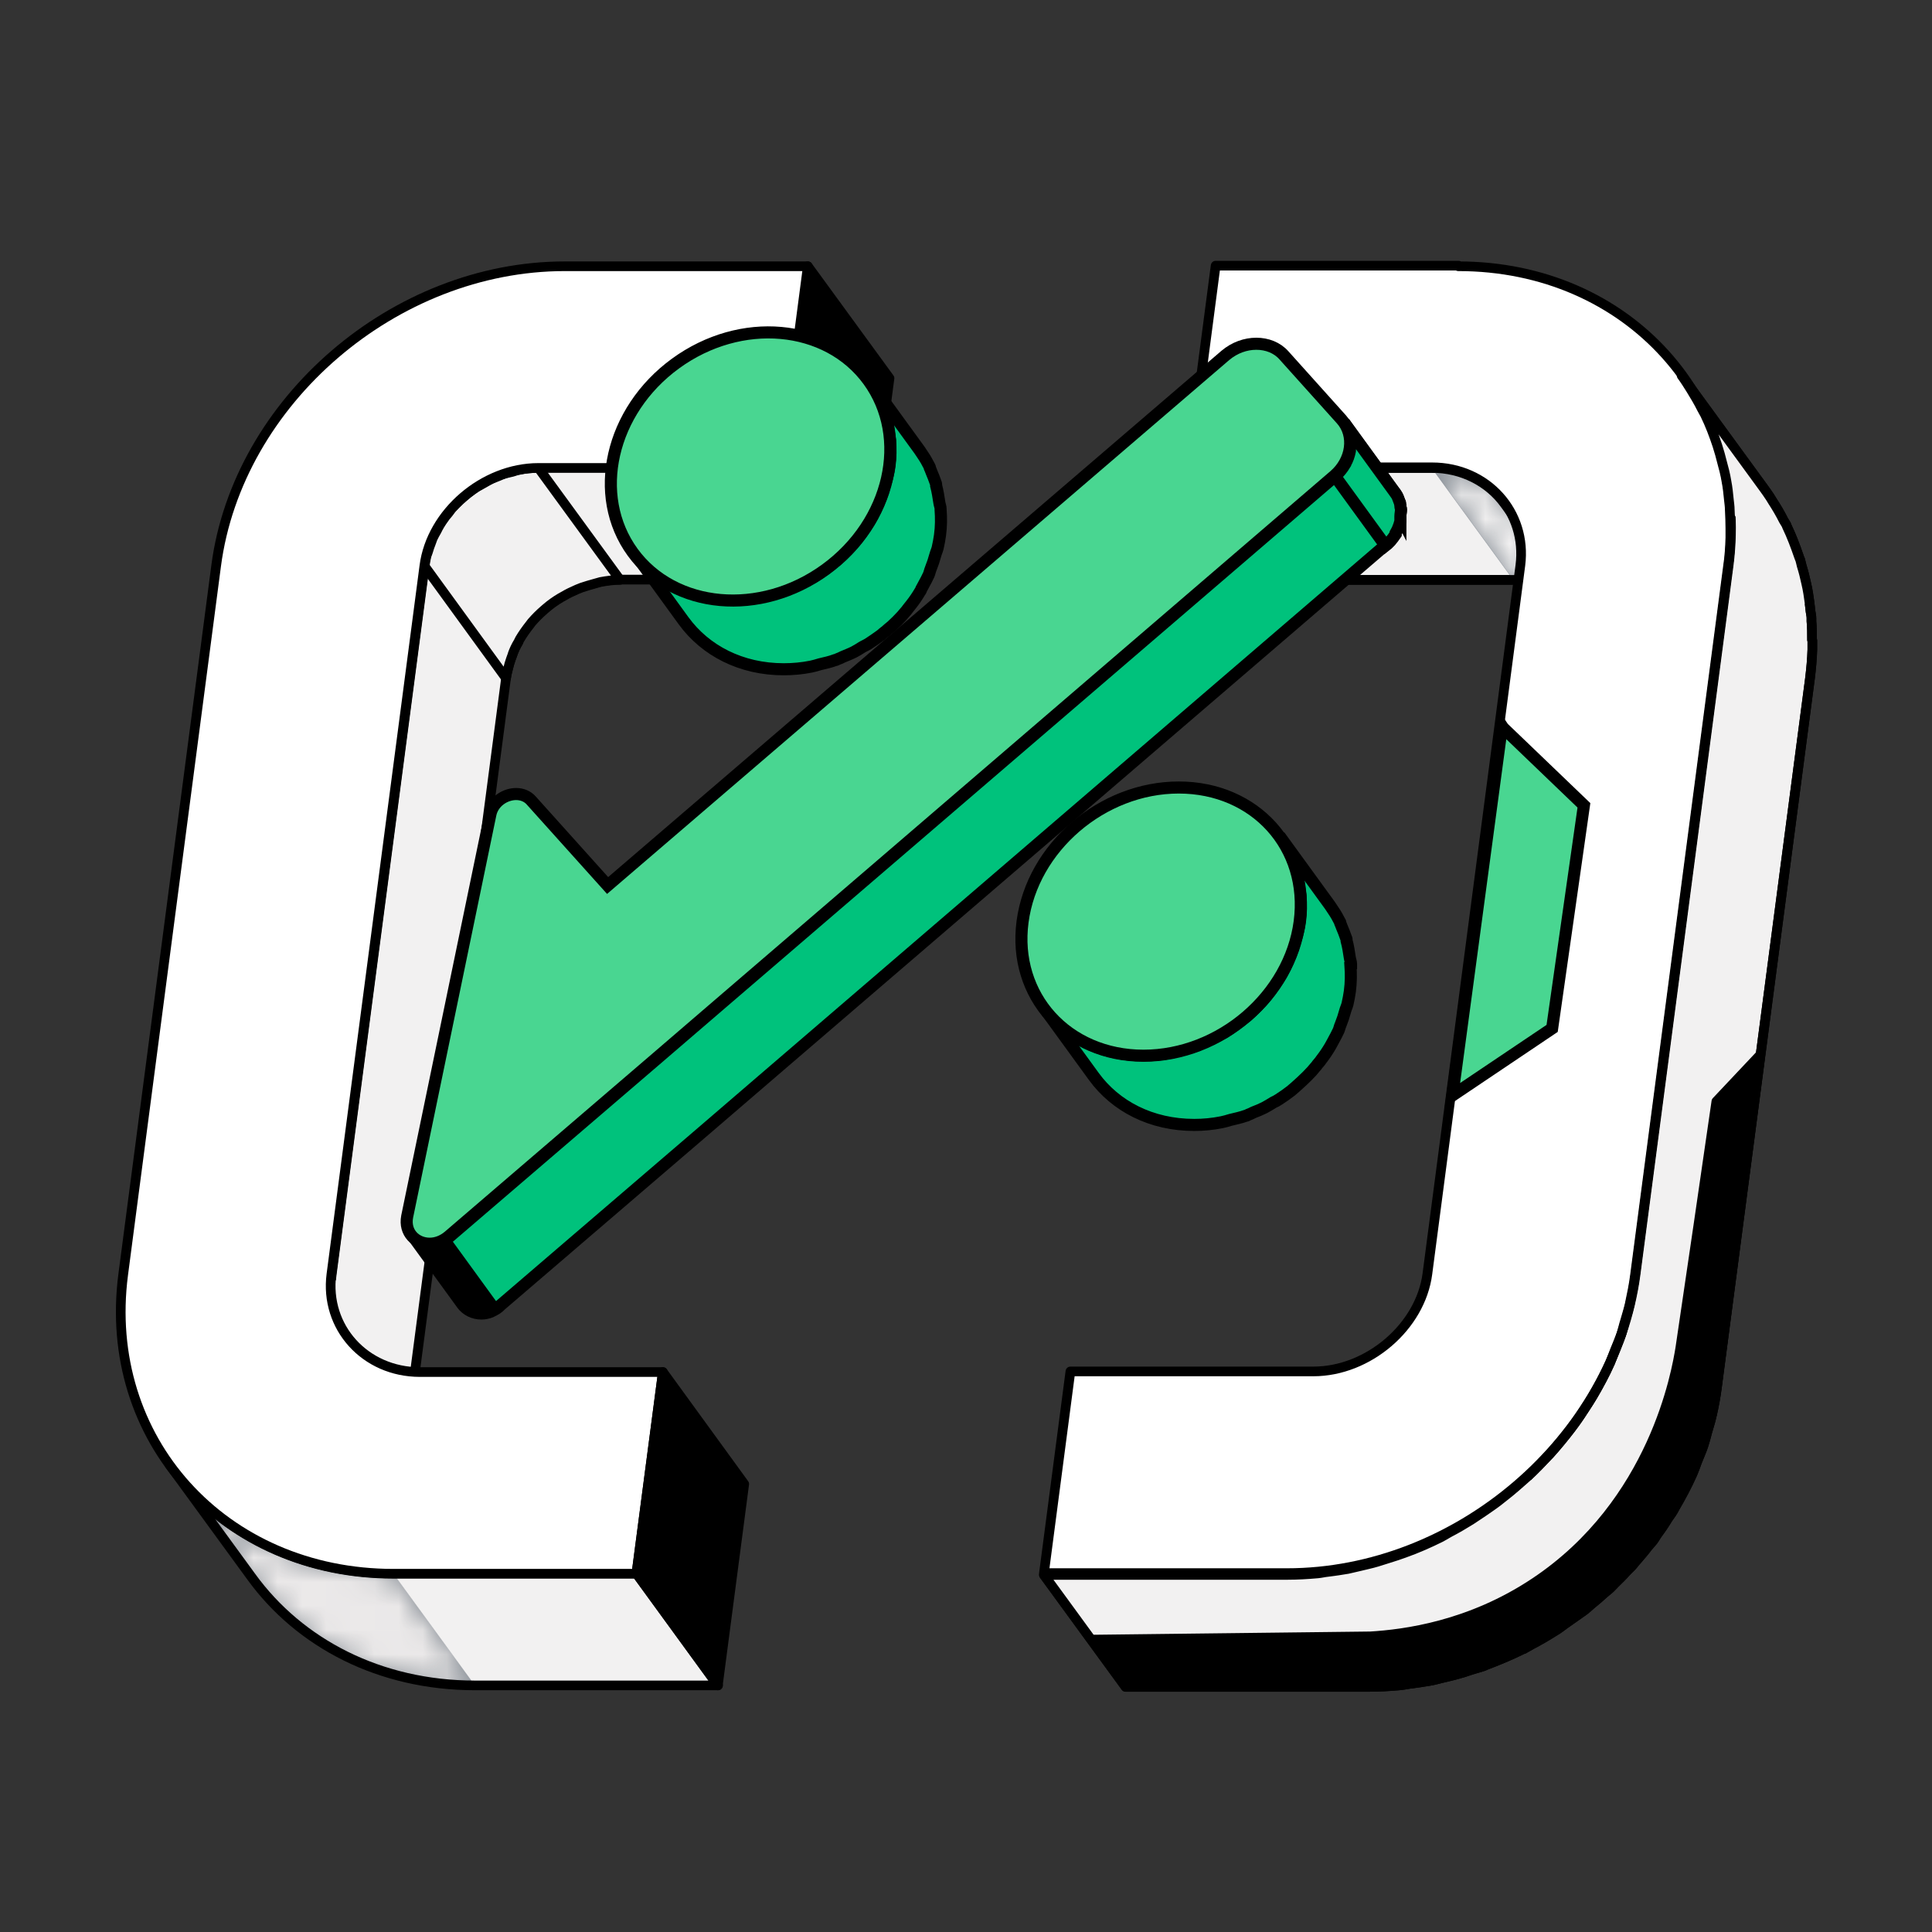
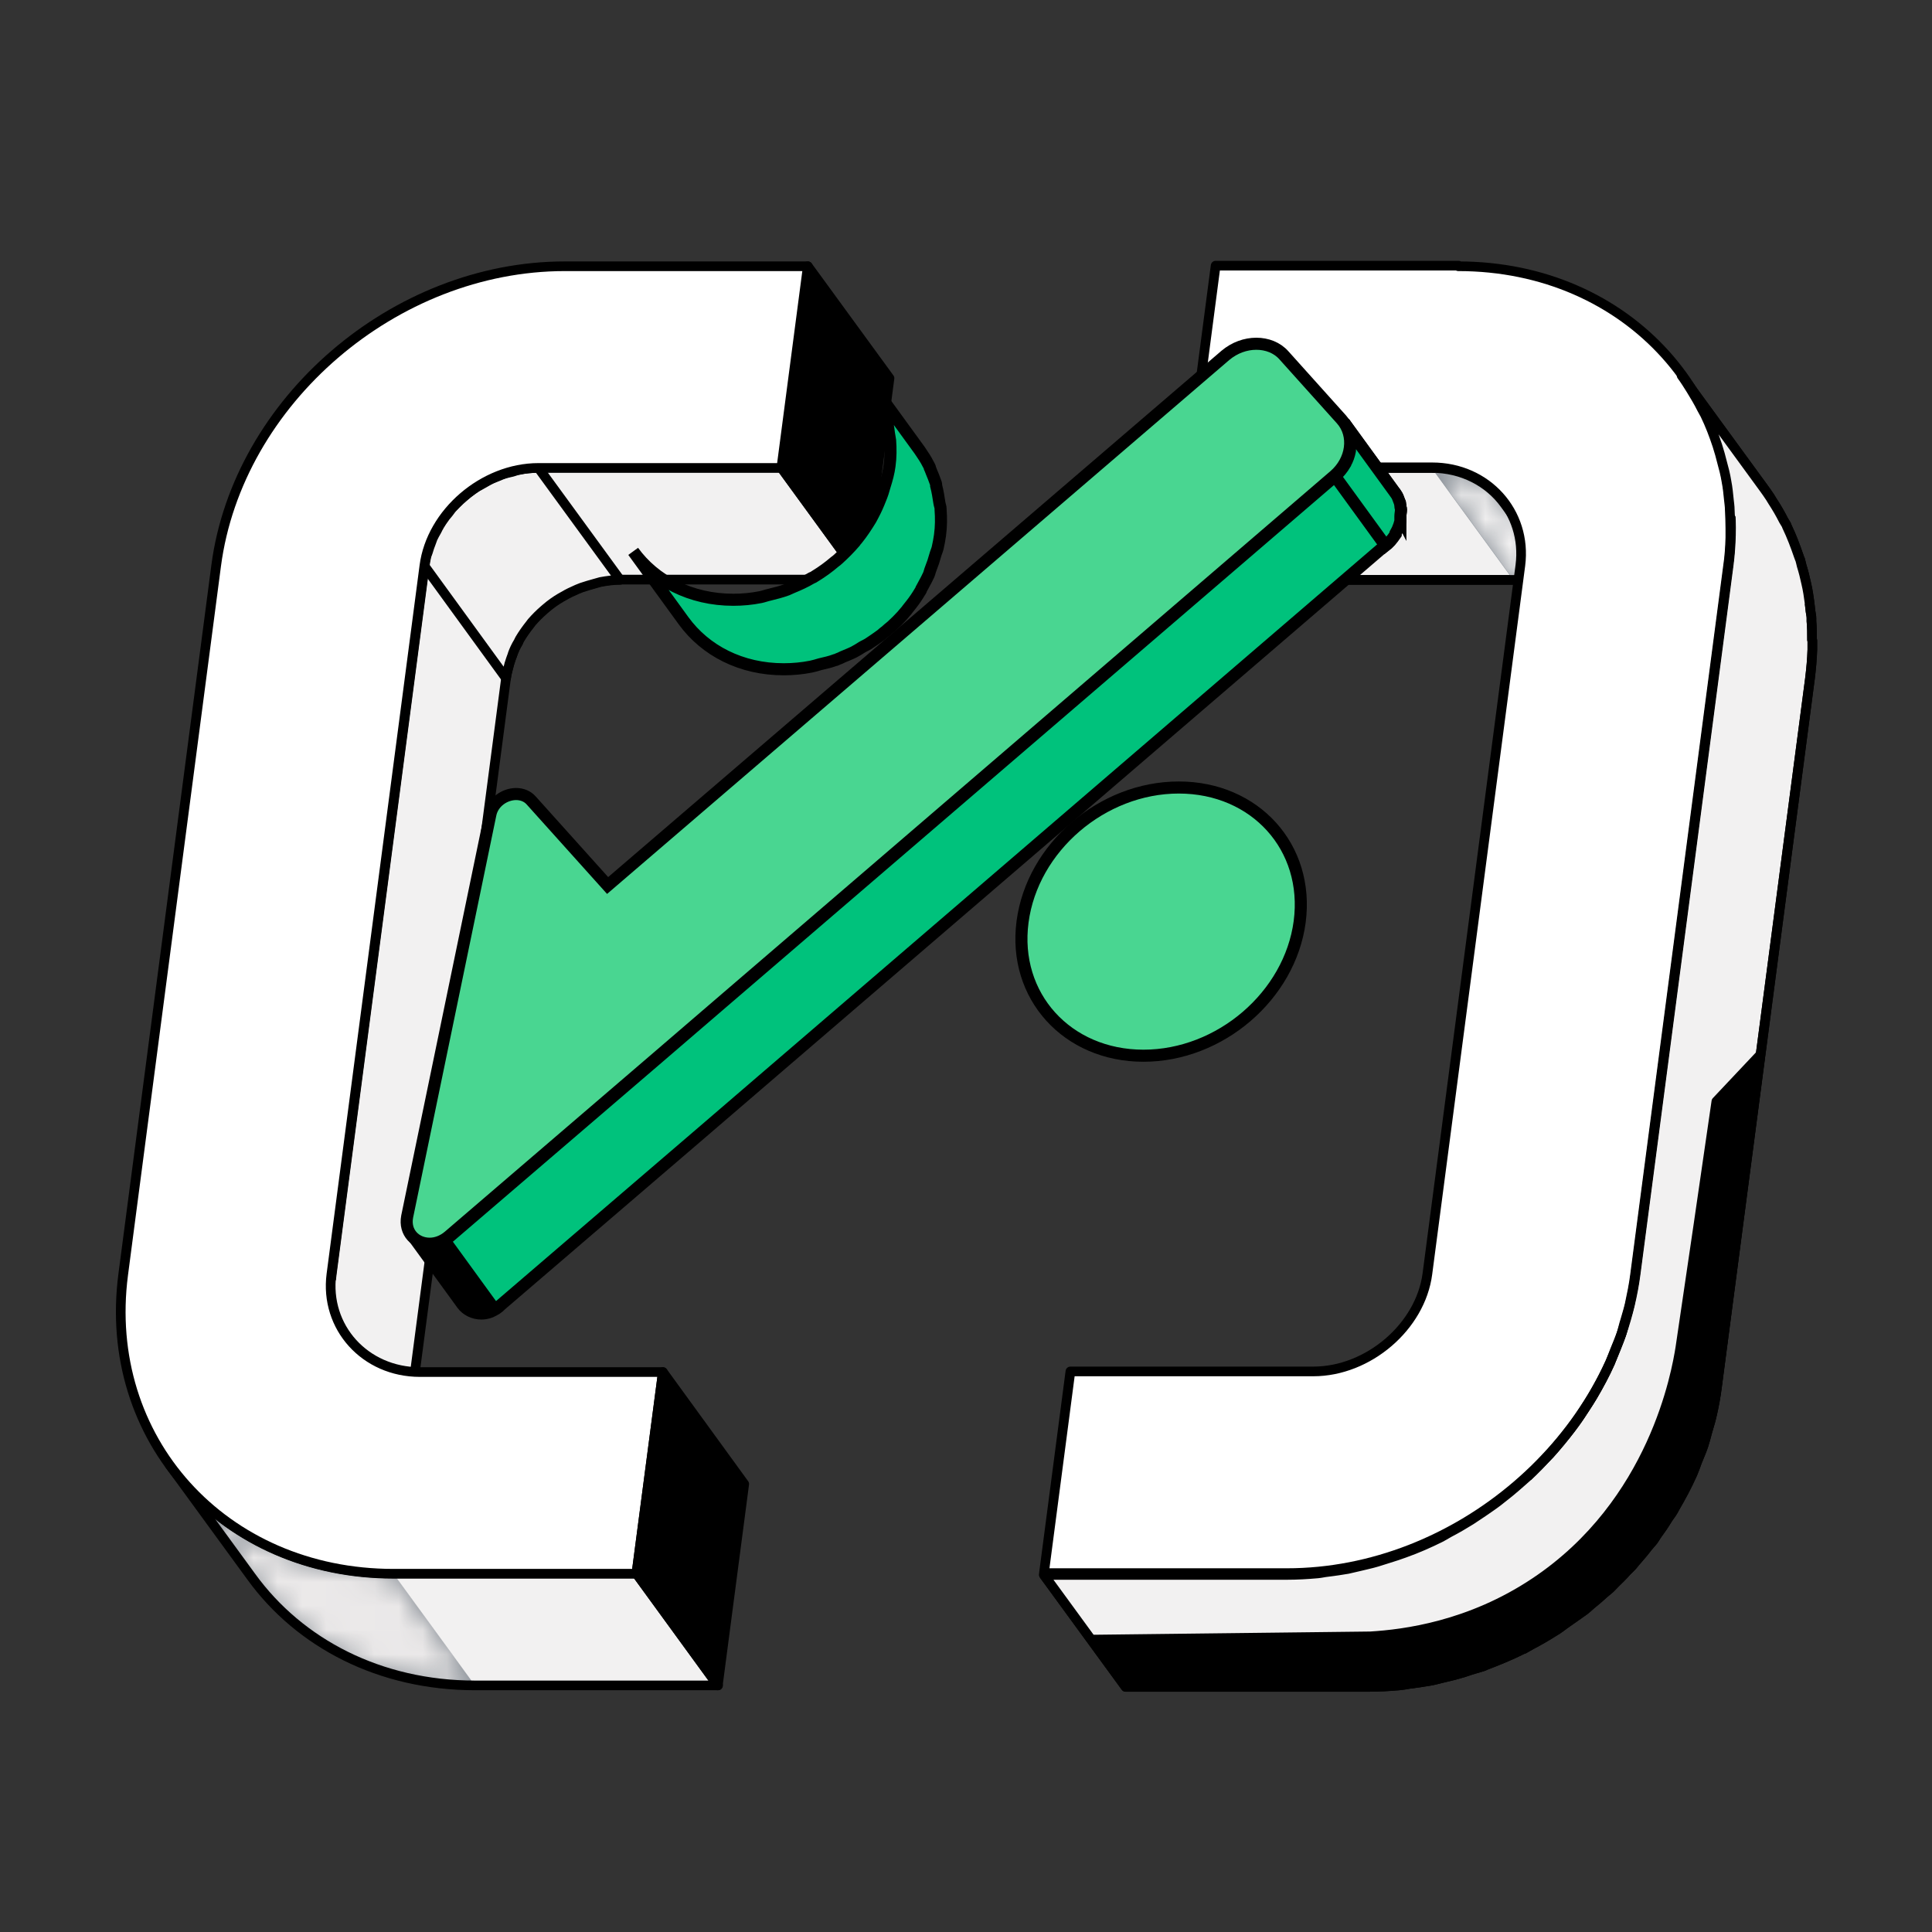
<svg xmlns="http://www.w3.org/2000/svg" width="80" height="80" viewBox="0 0 80 80" fill="none">
  <rect x="0" y="0" width="80" height="80" fill="#333333" stroke="none" />
  <g id="Frame">
    <g id="ä½å»çåè´·å©æ¯">
      <path id="Vector" d="M65.686 25.5L62.304 20.864C61.652 19.966 60.557 19.376 59.278 19.376H49.218L52.6 24.012H62.66C63.62 24.012 64.468 24.344 65.108 24.886C65.317 25.07 65.514 25.279 65.674 25.5H65.686Z" fill="#F2F1F1" stroke="black" stroke-width="0.4" stroke-linecap="round" stroke-linejoin="round" />
      <g id="Group">
        <path id="Vector_2" d="M62.316 20.864L65.686 25.5C65.034 24.603 63.939 24.012 62.66 24.012L59.278 19.376C60.557 19.376 61.639 19.966 62.303 20.864H62.316Z" fill="#767E87" />
        <g id="Clip path group">
          <mask id="mask0_680_11091" style="mask-type:luminance" maskUnits="userSpaceOnUse" x="59" y="19" width="7" height="7">
            <g id="clippath">
              <path id="Vector_3" d="M62.316 20.864L65.686 25.5C65.034 24.603 63.939 24.012 62.66 24.012L59.278 19.376C60.557 19.376 61.639 19.966 62.303 20.864H62.316Z" fill="white" />
            </g>
          </mask>
          <g mask="url(#mask0_680_11091)">
            <g id="Group_2">
              <path id="Vector_4" d="M62.314 20.864L65.696 25.5C65.044 24.603 63.949 24.012 62.67 24.012L59.288 19.376C60.567 19.376 61.649 19.966 62.314 20.864Z" fill="#F2F1F1" />
            </g>
          </g>
        </g>
      </g>
      <path id="Vector_5" d="M65.686 25.5L62.304 20.864C61.652 19.966 60.557 19.376 59.278 19.376H49.218L52.6 24.012H62.66C63.62 24.012 64.468 24.344 65.108 24.886C65.317 25.07 65.514 25.279 65.674 25.5H65.686Z" stroke="black" stroke-width="0.4" stroke-linecap="round" stroke-linejoin="round" />
      <path id="Vector_6" d="M75.033 26.497C75.033 26.239 75.033 25.981 75.008 25.722C75.008 25.685 75.008 25.636 75.008 25.599C75.008 25.501 74.983 25.415 74.971 25.317C74.947 25.058 74.91 24.812 74.873 24.566C74.848 24.419 74.823 24.283 74.787 24.136C74.737 23.902 74.676 23.656 74.602 23.422C74.578 23.336 74.565 23.25 74.541 23.177C74.528 23.14 74.504 23.103 74.492 23.053C74.344 22.623 74.184 22.193 73.987 21.787C73.987 21.762 73.975 21.75 73.963 21.725C73.926 21.664 73.889 21.602 73.852 21.541C73.717 21.27 73.557 21 73.397 20.754C73.36 20.704 73.335 20.643 73.299 20.594C73.212 20.459 73.114 20.323 73.016 20.188L69.633 15.551C69.769 15.736 69.892 15.932 70.015 16.129C70.175 16.388 70.335 16.658 70.47 16.929C70.519 17.015 70.556 17.089 70.605 17.175C70.802 17.581 70.962 17.999 71.109 18.442C71.146 18.564 71.183 18.688 71.22 18.81C71.281 19.044 71.343 19.278 71.404 19.512C71.441 19.659 71.466 19.794 71.491 19.942C71.54 20.188 71.564 20.446 71.589 20.692C71.601 20.827 71.626 20.963 71.626 21.11C71.638 21.369 71.65 21.627 71.65 21.885C71.65 22.008 71.65 22.143 71.65 22.266C71.638 22.66 71.614 23.053 71.552 23.459L67.703 52.792C67.653 53.198 67.567 53.604 67.481 54.01C67.432 54.231 67.358 54.452 67.297 54.674C67.235 54.858 67.198 55.055 67.137 55.239C67.063 55.461 66.965 55.67 66.879 55.891C66.805 56.076 66.743 56.248 66.669 56.432C66.46 56.9 66.214 57.355 65.956 57.797C65.87 57.945 65.772 58.093 65.686 58.228C65.526 58.474 65.378 58.708 65.206 58.941C65.095 59.101 64.972 59.249 64.849 59.409C64.702 59.593 64.542 59.79 64.382 59.974C64.247 60.134 64.111 60.282 63.964 60.429C63.804 60.602 63.644 60.761 63.484 60.921C63.337 61.069 63.189 61.204 63.029 61.34C62.857 61.499 62.672 61.647 62.5 61.795C62.34 61.918 62.18 62.053 62.02 62.176C61.812 62.336 61.602 62.471 61.393 62.619C61.233 62.729 61.074 62.828 60.914 62.938C60.618 63.123 60.323 63.295 60.016 63.455C59.905 63.516 59.782 63.59 59.672 63.652C59.179 63.898 58.675 64.119 58.159 64.303C57.95 64.377 57.741 64.451 57.532 64.513C57.359 64.562 57.199 64.623 57.027 64.672C56.781 64.746 56.535 64.796 56.289 64.857C56.129 64.894 55.969 64.931 55.81 64.968C55.539 65.017 55.256 65.054 54.973 65.091C54.838 65.103 54.703 65.14 54.555 65.152C54.137 65.189 53.719 65.214 53.288 65.214H43.228L46.61 69.85H56.671C57.089 69.85 57.519 69.826 57.937 69.789C58.073 69.776 58.22 69.752 58.355 69.727C58.638 69.69 58.909 69.653 59.192 69.604C59.352 69.58 59.512 69.531 59.672 69.494C59.917 69.432 60.163 69.383 60.409 69.309C60.582 69.26 60.742 69.211 60.914 69.149C61.074 69.1 61.246 69.051 61.406 69.002C61.455 68.989 61.504 68.953 61.553 68.94C62.07 68.743 62.574 68.534 63.066 68.288C63.09 68.288 63.115 68.276 63.127 68.264C63.226 68.215 63.312 68.153 63.41 68.104C63.718 67.944 64.013 67.772 64.308 67.587C64.357 67.55 64.419 67.526 64.468 67.489C64.579 67.415 64.677 67.341 64.775 67.267C64.984 67.12 65.194 66.972 65.403 66.825C65.477 66.776 65.538 66.726 65.612 66.677C65.71 66.603 65.796 66.517 65.882 66.444C66.067 66.296 66.239 66.148 66.411 65.989C66.485 65.927 66.559 65.865 66.633 65.804C66.719 65.73 66.792 65.644 66.866 65.57C67.026 65.41 67.198 65.251 67.346 65.078C67.42 65.005 67.493 64.931 67.567 64.857C67.641 64.783 67.69 64.697 67.764 64.623C67.924 64.439 68.084 64.254 68.231 64.058C68.305 63.971 68.379 63.885 68.453 63.799C68.502 63.738 68.539 63.664 68.588 63.59C68.76 63.356 68.92 63.123 69.068 62.877C69.129 62.779 69.215 62.68 69.277 62.569C69.301 62.532 69.326 62.483 69.351 62.434C69.609 61.991 69.855 61.536 70.064 61.069C70.064 61.069 70.064 61.057 70.076 61.044C70.15 60.872 70.212 60.7 70.273 60.528C70.359 60.306 70.457 60.097 70.531 59.876C70.593 59.691 70.642 59.495 70.691 59.31C70.753 59.089 70.826 58.867 70.876 58.646C70.876 58.634 70.876 58.609 70.888 58.597C70.974 58.216 71.048 57.822 71.097 57.428L74.947 28.096C74.996 27.69 75.033 27.297 75.045 26.903C75.045 26.78 75.045 26.645 75.045 26.522L75.033 26.497Z" fill="#F2F1F1" stroke="black" stroke-width="0.4" stroke-linecap="round" stroke-linejoin="round" />
      <path id="Vector_7" d="M63.263 61.117C62.931 61.424 62.587 61.707 62.242 61.99C61.873 62.273 61.492 62.544 61.099 62.802C60.668 63.085 60.213 63.343 59.746 63.577C59.192 63.86 58.614 64.106 58.024 64.327C56.523 64.868 54.925 65.163 53.301 65.163H43.241L46.623 69.8H56.683C58.307 69.8 59.906 69.505 61.406 68.963C61.996 68.754 62.574 68.508 63.128 68.213C63.595 67.98 64.038 67.721 64.481 67.439C64.874 67.18 65.255 66.91 65.624 66.627C65.981 66.356 66.326 66.061 66.645 65.754L63.263 61.117Z" fill="#F2F1F1" />
      <path id="Vector_8" d="M60.385 11.025C67.432 11.025 72.462 16.608 71.577 23.422L67.727 52.754C66.829 59.568 60.336 65.139 53.288 65.139H43.228L44.323 56.788H54.383C56.658 56.788 58.823 54.931 59.106 52.742L62.955 23.409C63.238 21.208 61.566 19.351 59.303 19.351H49.242L50.337 11H60.397L60.385 11.025Z" fill="white" stroke="black" stroke-width="0.4" stroke-linecap="round" stroke-linejoin="round" />
      <g id="Group_3">
        <path id="Vector_9" d="M21.447 26.582C21.447 26.582 21.484 26.496 21.508 26.459C21.631 26.25 21.779 26.041 21.927 25.857C21.951 25.82 21.976 25.795 22 25.758C22.16 25.574 22.332 25.402 22.517 25.242C22.541 25.217 22.578 25.193 22.603 25.168C22.788 25.008 22.997 24.861 23.206 24.738C23.242 24.713 23.279 24.701 23.316 24.676C23.501 24.565 23.685 24.479 23.882 24.393C23.944 24.369 24.005 24.344 24.067 24.319C24.239 24.258 24.423 24.209 24.595 24.16C24.681 24.135 24.768 24.11 24.854 24.086C25.124 24.037 25.395 24 25.665 24H35.726L32.356 19.363H22.296C22.025 19.363 21.754 19.388 21.484 19.449C21.398 19.461 21.312 19.498 21.226 19.523C21.078 19.56 20.93 19.584 20.783 19.646C20.758 19.646 20.721 19.671 20.697 19.683C20.635 19.707 20.574 19.732 20.512 19.757C20.414 19.794 20.303 19.843 20.217 19.892C20.131 19.941 20.045 19.99 19.959 20.04C19.922 20.064 19.885 20.076 19.848 20.101C19.823 20.113 19.799 20.126 19.774 20.138C19.639 20.224 19.516 20.31 19.393 20.408C19.344 20.445 19.295 20.494 19.245 20.531C19.221 20.556 19.184 20.581 19.159 20.605C19.122 20.642 19.085 20.667 19.049 20.704C18.938 20.802 18.84 20.913 18.729 21.023C18.692 21.06 18.667 21.097 18.643 21.134C18.618 21.171 18.594 21.196 18.569 21.232C18.532 21.282 18.483 21.331 18.446 21.38C18.348 21.515 18.262 21.638 18.175 21.786C18.175 21.798 18.163 21.823 18.151 21.835C18.126 21.872 18.114 21.921 18.089 21.958C18.028 22.069 17.966 22.167 17.917 22.278C17.892 22.339 17.88 22.389 17.856 22.45C17.806 22.573 17.757 22.708 17.72 22.844C17.696 22.917 17.659 22.991 17.647 23.065C17.622 23.188 17.597 23.311 17.585 23.434L13.736 52.766C13.699 53.025 13.699 53.271 13.711 53.504C13.711 53.504 13.711 53.529 13.711 53.541C13.711 53.603 13.736 53.652 13.748 53.701C13.773 53.886 13.797 54.07 13.859 54.242C13.859 54.267 13.859 54.304 13.871 54.328C13.908 54.451 13.957 54.562 14.006 54.673C14.018 54.71 14.031 54.746 14.043 54.771C14.043 54.771 14.043 54.783 14.043 54.796C14.104 54.931 14.178 55.054 14.264 55.177C14.289 55.226 14.326 55.263 14.363 55.312L17.745 59.949C17.622 59.777 17.511 59.592 17.425 59.408C17.413 59.371 17.401 59.346 17.388 59.309C17.327 59.174 17.278 59.026 17.228 58.879C17.179 58.707 17.142 58.522 17.118 58.338C17.118 58.276 17.093 58.203 17.081 58.141C17.069 57.895 17.069 57.649 17.105 57.403L20.955 28.071C20.98 27.874 21.041 27.677 21.09 27.48C21.127 27.345 21.176 27.222 21.226 27.087C21.287 26.915 21.361 26.755 21.459 26.595L21.447 26.582Z" fill="#F2F1F1" stroke="black" stroke-width="0.4" stroke-linecap="round" stroke-linejoin="round" />
        <path id="Vector_10" d="M26.352 65.153H16.292C12.344 65.153 9.023 63.394 7.031 60.664L10.413 65.3C12.405 68.043 15.726 69.789 19.674 69.789H29.734L26.352 65.153Z" fill="#F2F1F1" />
        <path id="Vector_11" d="M21.225 27.087C21.287 26.915 21.36 26.755 21.459 26.595C21.483 26.558 21.496 26.509 21.52 26.472C21.643 26.263 21.791 26.054 21.939 25.869C21.963 25.833 21.988 25.808 22.012 25.771C22.172 25.587 22.344 25.414 22.529 25.255C22.553 25.23 22.59 25.205 22.615 25.181C22.799 25.021 23.009 24.873 23.218 24.75C23.254 24.726 23.291 24.713 23.328 24.689C23.513 24.578 23.697 24.492 23.894 24.406C23.956 24.381 24.017 24.357 24.078 24.332C24.251 24.271 24.435 24.221 24.607 24.172C24.693 24.148 24.779 24.123 24.866 24.099C25.136 24.049 25.407 24.012 25.677 24.012L22.295 19.376C22.025 19.376 21.754 19.4 21.483 19.462C21.397 19.474 21.311 19.511 21.225 19.536C21.078 19.573 20.93 19.597 20.782 19.659C20.758 19.659 20.721 19.683 20.696 19.695C20.635 19.72 20.573 19.745 20.512 19.769C20.413 19.806 20.303 19.855 20.217 19.905C20.131 19.954 20.044 20.003 19.958 20.052C19.922 20.077 19.885 20.089 19.848 20.114C19.823 20.126 19.799 20.138 19.774 20.151C19.639 20.237 19.516 20.323 19.393 20.421C19.343 20.458 19.294 20.507 19.245 20.544C19.221 20.569 19.184 20.593 19.159 20.618C19.122 20.655 19.085 20.679 19.048 20.716C18.938 20.815 18.839 20.925 18.729 21.036C18.692 21.073 18.667 21.11 18.642 21.147C18.618 21.184 18.593 21.208 18.569 21.245C18.532 21.294 18.483 21.343 18.446 21.393C18.347 21.528 18.261 21.651 18.175 21.799C18.175 21.811 18.163 21.835 18.151 21.848C18.126 21.885 18.114 21.934 18.089 21.971C18.027 22.081 17.966 22.18 17.917 22.291C17.892 22.352 17.88 22.401 17.855 22.463C17.806 22.586 17.757 22.721 17.72 22.856C17.695 22.93 17.659 23.004 17.646 23.078C17.622 23.201 17.597 23.324 17.585 23.447L20.955 28.083C20.979 27.887 21.041 27.69 21.09 27.493C21.127 27.358 21.176 27.235 21.225 27.099V27.087Z" fill="#F2F1F1" stroke="black" stroke-width="0.4" stroke-linecap="round" stroke-linejoin="round" />
        <path id="Vector_12" d="M33.45 11.025L36.832 15.662L35.737 24.013L32.355 19.376L33.45 11.025Z" fill="black" stroke="black" stroke-width="0.4" stroke-linecap="round" stroke-linejoin="round" />
        <path id="Vector_13" d="M17.745 59.949C17.622 59.777 17.511 59.592 17.425 59.408C17.413 59.371 17.4 59.346 17.388 59.309C17.326 59.174 17.277 59.027 17.228 58.879C17.179 58.707 17.142 58.522 17.117 58.338C17.117 58.276 17.093 58.203 17.08 58.141C17.068 57.895 17.068 57.649 17.105 57.403L13.723 52.767C13.686 53.025 13.686 53.271 13.698 53.505C13.698 53.505 13.698 53.529 13.698 53.541C13.698 53.603 13.723 53.652 13.735 53.701C13.76 53.886 13.784 54.07 13.846 54.242C13.846 54.267 13.846 54.304 13.858 54.328C13.895 54.452 13.944 54.562 13.993 54.673C14.006 54.71 14.018 54.747 14.03 54.771C14.03 54.771 14.03 54.784 14.03 54.796C14.092 54.931 14.166 55.054 14.252 55.177C14.276 55.226 14.313 55.263 14.35 55.312L17.732 59.949H17.745Z" fill="#F2F1F1" />
        <g id="Group_4">
          <path id="Vector_14" d="M10.403 65.3L7.021 60.664C9.013 63.406 12.334 65.153 16.282 65.153L19.664 69.789C15.716 69.789 12.396 68.031 10.403 65.3Z" fill="#767E87" />
          <g id="Clip path group_2">
            <mask id="mask1_680_11091" style="mask-type:luminance" maskUnits="userSpaceOnUse" x="7" y="60" width="13" height="10">
              <g id="clippath-1">
                <path id="Vector_15" d="M10.403 65.3L7.021 60.664C9.013 63.406 12.334 65.153 16.282 65.153L19.664 69.789C15.716 69.789 12.396 68.031 10.403 65.3Z" fill="white" />
              </g>
            </mask>
            <g mask="url(#mask1_680_11091)">
              <g id="Group_5">
                <path id="Vector_16" d="M16.292 65.153L19.674 69.789C15.726 69.789 12.406 68.031 10.413 65.3L7.031 60.664C9.023 63.406 12.344 65.153 16.292 65.153Z" fill="#EBE9E9" />
              </g>
            </g>
          </g>
        </g>
        <path id="Vector_17" d="M26.352 65.153H16.292C12.344 65.153 9.023 63.394 7.031 60.664L10.413 65.3C12.405 68.043 15.726 69.789 19.674 69.789H29.734L26.352 65.153Z" stroke="black" stroke-width="0.4" stroke-linecap="round" stroke-linejoin="round" />
        <path id="Vector_18" d="M33.45 11.025L32.355 19.376H22.295C20.02 19.376 17.855 21.233 17.572 23.435L13.723 52.767C13.44 54.956 15.112 56.814 17.388 56.814H27.448L26.353 65.165H16.293C9.246 65.165 4.216 59.581 5.101 52.78L8.951 23.422C9.848 16.609 16.342 11.025 23.389 11.025H33.45Z" fill="white" stroke="black" stroke-width="0.4" stroke-linecap="round" stroke-linejoin="round" />
        <path id="Vector_19" d="M27.448 56.814L30.817 61.45L29.723 69.789L26.353 65.152L27.448 56.814Z" fill="black" stroke="black" stroke-width="0.4" stroke-linecap="round" stroke-linejoin="round" />
      </g>
      <path id="Vector_20" d="M70.482 16.892C70.532 16.978 70.569 17.052 70.618 17.138C70.814 17.544 70.974 17.962 71.122 18.405C71.159 18.528 71.196 18.651 71.233 18.773C71.294 19.007 71.356 19.241 71.417 19.475C71.442 19.622 71.479 19.757 71.503 19.905C71.552 20.151 71.577 20.409 71.602 20.655C71.614 20.791 71.638 20.926 71.638 21.073C71.638 21.073 71.638 21.086 71.638 21.098L74.971 25.304C74.947 25.046 74.91 24.8 74.873 24.554C74.849 24.406 74.824 24.271 74.787 24.123C74.738 23.89 74.676 23.644 74.603 23.422C74.578 23.336 74.566 23.25 74.541 23.177C74.529 23.14 74.504 23.103 74.492 23.053C74.344 22.623 74.184 22.193 73.987 21.787C73.987 21.762 73.975 21.75 73.963 21.725C73.926 21.664 73.889 21.602 73.852 21.541C73.717 21.27 73.557 21 73.397 20.754C73.36 20.704 73.336 20.643 73.299 20.594C73.213 20.459 73.114 20.323 73.016 20.188L69.634 15.551C69.769 15.736 69.892 15.932 70.015 16.129C70.175 16.388 70.335 16.658 70.47 16.929L70.482 16.892Z" fill="#F2F1F1" />
      <path id="Vector_21" d="M75.033 26.497C75.033 26.239 75.033 25.981 75.008 25.722C75.008 25.685 75.008 25.636 75.008 25.599C75.008 25.501 74.983 25.415 74.971 25.317C74.947 25.058 74.91 24.812 74.873 24.566C74.848 24.419 74.823 24.283 74.787 24.136C74.737 23.902 74.676 23.656 74.602 23.422C74.578 23.336 74.565 23.25 74.541 23.177C74.528 23.14 74.504 23.103 74.492 23.053C74.344 22.623 74.184 22.193 73.987 21.787C73.987 21.762 73.975 21.75 73.963 21.725C73.926 21.664 73.889 21.602 73.852 21.541C73.717 21.27 73.557 21 73.397 20.754C73.36 20.704 73.335 20.643 73.299 20.594C73.212 20.459 73.114 20.323 73.016 20.188L69.633 15.551C69.769 15.736 69.892 15.932 70.015 16.129C70.175 16.388 70.335 16.658 70.47 16.929C70.519 17.015 70.556 17.089 70.605 17.175C70.802 17.581 70.962 17.999 71.109 18.442C71.146 18.564 71.183 18.688 71.22 18.81C71.281 19.044 71.343 19.278 71.404 19.512C71.441 19.659 71.466 19.794 71.491 19.942C71.54 20.188 71.564 20.446 71.589 20.692C71.601 20.827 71.626 20.963 71.626 21.11C71.638 21.369 71.65 21.627 71.65 21.885C71.65 22.008 71.65 22.143 71.65 22.266C71.638 22.66 71.614 23.053 71.552 23.459L67.703 52.792C67.653 53.198 67.567 53.604 67.481 54.01C67.432 54.231 67.358 54.452 67.297 54.674C67.235 54.858 67.198 55.055 67.137 55.239C67.063 55.461 66.965 55.67 66.879 55.891C66.805 56.076 66.743 56.248 66.669 56.432C66.46 56.9 66.214 57.355 65.956 57.797C65.87 57.945 65.772 58.093 65.686 58.228C65.526 58.474 65.378 58.708 65.206 58.941C65.095 59.101 64.972 59.249 64.849 59.409C64.702 59.593 64.542 59.79 64.382 59.974C64.247 60.134 64.111 60.282 63.964 60.429C63.804 60.602 63.644 60.761 63.484 60.921C63.337 61.069 63.189 61.204 63.029 61.34C62.857 61.499 62.672 61.647 62.5 61.795C62.34 61.918 62.18 62.053 62.02 62.176C61.812 62.336 61.602 62.471 61.393 62.619C61.233 62.729 61.074 62.828 60.914 62.938C60.618 63.123 60.323 63.295 60.016 63.455C59.905 63.516 59.782 63.59 59.672 63.652C59.179 63.898 58.675 64.119 58.159 64.303C57.95 64.377 57.741 64.451 57.532 64.513C57.359 64.562 57.199 64.623 57.027 64.672C56.781 64.746 56.535 64.796 56.289 64.857C56.129 64.894 55.969 64.931 55.81 64.968C55.539 65.017 55.256 65.054 54.973 65.091C54.838 65.103 54.703 65.14 54.555 65.152C54.137 65.189 53.719 65.214 53.288 65.214H43.228L46.61 69.85H56.671C57.089 69.85 57.519 69.826 57.937 69.789C58.073 69.776 58.22 69.752 58.355 69.727C58.638 69.69 58.909 69.653 59.192 69.604C59.352 69.58 59.512 69.531 59.672 69.494C59.917 69.432 60.163 69.383 60.409 69.309C60.582 69.26 60.742 69.211 60.914 69.149C61.074 69.1 61.246 69.051 61.406 69.002C61.455 68.989 61.504 68.953 61.553 68.94C62.07 68.743 62.574 68.534 63.066 68.288C63.09 68.288 63.115 68.276 63.127 68.264C63.226 68.215 63.312 68.153 63.41 68.104C63.718 67.944 64.013 67.772 64.308 67.587C64.357 67.55 64.419 67.526 64.468 67.489C64.579 67.415 64.677 67.341 64.775 67.267C64.984 67.12 65.194 66.972 65.403 66.825C65.477 66.776 65.538 66.726 65.612 66.677C65.71 66.603 65.796 66.517 65.882 66.444C66.067 66.296 66.239 66.148 66.411 65.989C66.485 65.927 66.559 65.865 66.633 65.804C66.719 65.73 66.792 65.644 66.866 65.57C67.026 65.41 67.198 65.251 67.346 65.078C67.42 65.005 67.493 64.931 67.567 64.857C67.641 64.783 67.69 64.697 67.764 64.623C67.924 64.439 68.084 64.254 68.231 64.058C68.305 63.971 68.379 63.885 68.453 63.799C68.502 63.738 68.539 63.664 68.588 63.59C68.76 63.356 68.92 63.123 69.068 62.877C69.129 62.779 69.215 62.68 69.277 62.569C69.301 62.532 69.326 62.483 69.351 62.434C69.609 61.991 69.855 61.536 70.064 61.069C70.064 61.069 70.064 61.057 70.076 61.044C70.15 60.872 70.212 60.7 70.273 60.528C70.359 60.306 70.457 60.097 70.531 59.876C70.593 59.691 70.642 59.495 70.691 59.31C70.753 59.089 70.826 58.867 70.876 58.646C70.876 58.634 70.876 58.609 70.888 58.597C70.974 58.216 71.048 57.822 71.097 57.428L74.947 28.096C74.996 27.69 75.033 27.297 75.045 26.903C75.045 26.78 75.045 26.645 75.045 26.522L75.033 26.497Z" stroke="black" stroke-width="0.4" stroke-linecap="round" stroke-linejoin="round" />
-       <path id="Vector_22" d="M60.139 45.363L64.271 42.584L65.587 33.347L62.242 30.137L62.193 30.064L60.139 45.363Z" fill="#49D691" stroke="black" stroke-width="0.5" stroke-miterlimit="10" />
      <g id="Group_6">
        <path id="Vector_23" d="M57.986 21.38C57.986 21.282 58.01 21.195 58.01 21.097C58.01 21.048 57.986 21.011 57.986 20.962C57.986 20.937 57.986 20.9 57.973 20.876C57.973 20.839 57.973 20.814 57.949 20.777C57.924 20.716 57.9 20.642 57.875 20.581C57.85 20.531 57.826 20.482 57.789 20.433C57.789 20.421 57.764 20.396 57.752 20.384L55.661 17.506C55.772 17.653 55.846 17.826 55.883 18.01C55.883 18.035 55.883 18.072 55.895 18.096C55.919 18.232 55.919 18.379 55.895 18.514C55.895 18.564 55.895 18.625 55.895 18.674C55.858 18.859 55.797 19.043 55.698 19.203C55.698 19.203 55.698 19.203 55.698 19.215C55.587 19.4 55.452 19.572 55.28 19.72L29.723 41.673L27.091 43.936L18.617 51.204C18.494 51.315 18.359 51.389 18.236 51.438C18.101 51.487 17.965 51.512 17.843 51.512C17.523 51.512 17.228 51.364 17.055 51.131L19.146 54.009C19.318 54.242 19.614 54.39 19.933 54.39C20.056 54.39 20.192 54.365 20.315 54.316C20.315 54.316 20.388 54.279 20.438 54.255C20.474 54.23 20.511 54.218 20.548 54.193C20.585 54.168 20.61 54.144 20.647 54.119C20.659 54.107 20.684 54.095 20.696 54.07L29.17 46.801L31.802 44.538L57.358 22.585C57.358 22.585 57.408 22.548 57.432 22.524C57.469 22.487 57.518 22.438 57.555 22.401C57.592 22.352 57.629 22.315 57.666 22.265C57.703 22.216 57.74 22.155 57.777 22.106C57.777 22.106 57.777 22.093 57.777 22.081C57.777 22.081 57.777 22.069 57.777 22.056C57.801 22.007 57.838 21.958 57.863 21.896C57.912 21.786 57.949 21.675 57.973 21.564C57.973 21.552 57.973 21.528 57.973 21.515C57.973 21.466 57.973 21.405 57.973 21.355L57.986 21.38Z" fill="#00C27C" stroke="black" stroke-width="0.5" stroke-miterlimit="10" />
        <path id="Vector_24" d="M38.948 21.134C38.948 21.134 38.948 21.097 38.948 21.072C38.948 20.986 38.911 20.912 38.899 20.826C38.862 20.58 38.825 20.346 38.764 20.113C38.764 20.076 38.764 20.027 38.739 19.977C38.69 19.83 38.628 19.682 38.567 19.535C38.542 19.486 38.53 19.424 38.505 19.375C38.505 19.363 38.505 19.338 38.493 19.326C38.407 19.154 38.308 18.981 38.198 18.821C38.161 18.76 38.112 18.698 38.075 18.637L35.984 15.759C36.156 15.993 36.291 16.239 36.414 16.497C36.439 16.546 36.451 16.608 36.476 16.657C36.55 16.841 36.623 17.026 36.673 17.223C36.734 17.456 36.783 17.69 36.808 17.936C36.82 18.034 36.845 18.133 36.857 18.231C36.882 18.575 36.882 18.932 36.833 19.289C36.796 19.572 36.722 19.842 36.636 20.113C36.587 20.297 36.525 20.494 36.451 20.666C36.365 20.888 36.267 21.109 36.156 21.318C36.119 21.38 36.095 21.441 36.058 21.503C35.886 21.785 35.701 22.068 35.492 22.327C35.455 22.363 35.418 22.413 35.394 22.45C35.172 22.708 34.939 22.942 34.693 23.163C34.656 23.2 34.619 23.224 34.57 23.261C34.311 23.483 34.041 23.679 33.758 23.852C33.709 23.889 33.66 23.913 33.598 23.938C33.352 24.085 33.081 24.208 32.811 24.319C32.737 24.356 32.663 24.381 32.59 24.417C32.356 24.503 32.11 24.565 31.864 24.626C31.741 24.651 31.618 24.7 31.495 24.725C31.126 24.799 30.745 24.835 30.363 24.835C28.592 24.835 27.104 24.048 26.219 22.831L28.309 25.709C29.207 26.939 30.683 27.713 32.454 27.713C32.836 27.713 33.217 27.677 33.586 27.603C33.709 27.578 33.832 27.541 33.955 27.504C34.164 27.455 34.385 27.406 34.582 27.332C34.619 27.332 34.643 27.308 34.68 27.295C34.754 27.271 34.828 27.234 34.902 27.197C35.049 27.135 35.209 27.074 35.357 27C35.467 26.939 35.578 26.877 35.689 26.803C35.738 26.779 35.787 26.742 35.849 26.717C35.886 26.693 35.922 26.68 35.959 26.656C36.132 26.545 36.304 26.422 36.476 26.299C36.537 26.25 36.599 26.188 36.673 26.139C36.71 26.102 36.746 26.078 36.783 26.041C36.833 26.004 36.882 25.955 36.931 25.918C37.079 25.782 37.214 25.647 37.349 25.5C37.398 25.45 37.435 25.389 37.484 25.34C37.521 25.303 37.558 25.254 37.583 25.217C37.632 25.155 37.681 25.094 37.73 25.032C37.866 24.86 37.989 24.676 38.099 24.491C38.124 24.466 38.136 24.43 38.148 24.393C38.185 24.331 38.21 24.27 38.247 24.208C38.321 24.073 38.395 23.938 38.456 23.802C38.493 23.716 38.505 23.63 38.542 23.544C38.616 23.36 38.677 23.175 38.727 22.991C38.751 22.892 38.8 22.794 38.825 22.695C38.862 22.523 38.899 22.351 38.923 22.167C38.973 21.798 38.973 21.453 38.948 21.109V21.134Z" fill="#00C27C" stroke="black" stroke-width="0.5" stroke-miterlimit="10" />
-         <path id="Vector_25" d="M34.185 23.581C36.882 21.619 37.678 18.118 35.963 15.762C34.248 13.406 30.672 13.087 27.976 15.05C25.279 17.012 24.483 20.513 26.198 22.869C27.913 25.225 31.489 25.544 34.185 23.581Z" fill="#49D691" stroke="black" stroke-width="0.5" stroke-miterlimit="10" />
        <path id="Vector_26" d="M57.987 21.38C57.987 21.282 58.012 21.195 58.012 21.097C58.012 21.048 57.987 21.011 57.987 20.962C57.987 20.937 57.987 20.9 57.975 20.876C57.975 20.839 57.975 20.814 57.95 20.777C57.925 20.716 57.901 20.642 57.876 20.581C57.852 20.531 57.827 20.482 57.79 20.433C57.79 20.421 57.766 20.396 57.753 20.384L55.663 17.506C55.773 17.653 55.847 17.826 55.884 18.01C55.884 18.035 55.884 18.072 55.896 18.096C55.921 18.232 55.921 18.379 55.896 18.514C55.896 18.564 55.896 18.625 55.896 18.674C55.859 18.859 55.798 19.043 55.699 19.203C55.699 19.203 55.699 19.203 55.699 19.215C55.589 19.4 55.453 19.572 55.281 19.72L57.372 22.598C57.372 22.598 57.421 22.561 57.446 22.536C57.483 22.499 57.532 22.45 57.569 22.413C57.606 22.364 57.643 22.327 57.679 22.278C57.716 22.229 57.753 22.167 57.79 22.118C57.79 22.118 57.79 22.106 57.79 22.093C57.79 22.093 57.79 22.081 57.79 22.069C57.815 22.02 57.852 21.97 57.876 21.909C57.925 21.798 57.962 21.687 57.987 21.577C57.987 21.564 57.987 21.54 57.987 21.528C57.987 21.478 57.987 21.417 57.987 21.368V21.38Z" fill="#00C27C" stroke="black" stroke-width="0.5" stroke-miterlimit="10" />
        <path id="Vector_27" d="M18.592 51.192C18.469 51.302 18.334 51.376 18.211 51.425C18.075 51.475 17.94 51.499 17.817 51.499C17.497 51.499 17.202 51.352 17.03 51.118L19.121 53.996C19.293 54.23 19.588 54.377 19.908 54.377C20.031 54.377 20.166 54.352 20.289 54.303C20.289 54.303 20.363 54.266 20.412 54.242C20.449 54.217 20.486 54.205 20.523 54.18C20.56 54.156 20.584 54.131 20.621 54.106C20.634 54.094 20.658 54.082 20.671 54.057L18.58 51.179L18.592 51.192Z" fill="black" />
        <path id="Vector_28" d="M52.021 14.234C52.464 14.234 52.882 14.394 53.165 14.714L55.551 17.371C56.129 18.022 55.993 19.068 55.243 19.707L29.686 41.661L27.054 43.924L18.581 51.192C18.335 51.401 18.052 51.5 17.794 51.5C17.215 51.5 16.736 51.044 16.859 50.38L20.302 33.74C20.401 33.211 20.905 32.879 21.372 32.879C21.606 32.879 21.84 32.965 22 33.15L25.16 36.667L50.742 14.714C51.123 14.394 51.578 14.234 52.021 14.234Z" fill="#49D691" stroke="black" stroke-width="0.5" stroke-miterlimit="10" />
-         <path id="Vector_29" d="M55.944 39.977C55.944 39.977 55.944 39.94 55.944 39.915C55.944 39.829 55.907 39.755 55.895 39.669C55.858 39.423 55.821 39.177 55.76 38.956C55.76 38.919 55.76 38.87 55.735 38.833C55.686 38.685 55.625 38.538 55.563 38.39C55.538 38.341 55.526 38.279 55.502 38.23C55.502 38.218 55.502 38.193 55.489 38.181C55.403 38.009 55.305 37.837 55.194 37.677C55.157 37.615 55.108 37.554 55.071 37.492L52.98 34.614C53.153 34.848 53.288 35.094 53.411 35.352C53.435 35.401 53.448 35.463 53.472 35.512C53.546 35.697 53.62 35.881 53.669 36.078C53.731 36.312 53.78 36.545 53.804 36.791C53.817 36.889 53.841 36.988 53.854 37.099C53.878 37.443 53.878 37.8 53.829 38.156C53.792 38.439 53.718 38.71 53.632 38.98C53.583 39.165 53.522 39.349 53.448 39.534C53.362 39.755 53.263 39.977 53.153 40.186C53.116 40.247 53.091 40.309 53.054 40.37C52.882 40.653 52.697 40.936 52.488 41.194C52.452 41.231 52.427 41.28 52.39 41.317C52.169 41.575 51.935 41.809 51.689 42.03C51.652 42.067 51.615 42.092 51.566 42.129C51.308 42.338 51.037 42.535 50.754 42.719C50.705 42.756 50.644 42.781 50.594 42.805C50.336 42.953 50.078 43.076 49.807 43.187C49.733 43.211 49.66 43.248 49.586 43.285C49.352 43.371 49.106 43.432 48.86 43.494C48.737 43.519 48.614 43.568 48.491 43.592C48.122 43.666 47.741 43.703 47.36 43.703C45.589 43.703 44.101 42.928 43.203 41.698L45.294 44.576C46.191 45.806 47.667 46.581 49.451 46.581C49.832 46.581 50.213 46.544 50.582 46.47C50.705 46.446 50.828 46.409 50.951 46.372C51.16 46.323 51.382 46.273 51.591 46.2C51.627 46.2 51.652 46.175 51.677 46.163C51.751 46.138 51.824 46.101 51.898 46.064C52.058 46.003 52.206 45.941 52.353 45.868C52.464 45.806 52.575 45.745 52.673 45.683C52.722 45.646 52.784 45.622 52.833 45.597C52.87 45.572 52.919 45.548 52.956 45.523C53.128 45.413 53.3 45.29 53.46 45.167C53.522 45.117 53.583 45.056 53.645 45.007C53.681 44.97 53.718 44.945 53.755 44.908C53.804 44.859 53.854 44.822 53.903 44.773C54.05 44.638 54.186 44.502 54.321 44.355C54.37 44.306 54.407 44.244 54.456 44.195C54.493 44.158 54.53 44.109 54.555 44.072C54.604 44.011 54.665 43.949 54.702 43.888C54.837 43.715 54.961 43.531 55.071 43.346C55.084 43.322 55.108 43.285 55.12 43.26C55.157 43.199 55.182 43.137 55.219 43.076C55.293 42.941 55.366 42.805 55.428 42.67C55.465 42.584 55.477 42.498 55.514 42.424C55.588 42.239 55.649 42.055 55.698 41.87C55.723 41.772 55.772 41.674 55.797 41.575C55.834 41.403 55.871 41.231 55.895 41.047C55.944 40.678 55.944 40.333 55.92 39.989L55.944 39.977Z" fill="#00C27C" stroke="black" stroke-width="0.5" stroke-miterlimit="10" />
        <path id="Vector_30" d="M48.811 32.609C51.972 32.609 54.223 35.081 53.817 38.168C53.411 41.23 50.521 43.715 47.348 43.715C44.187 43.715 41.936 41.243 42.342 38.168C42.748 35.093 45.638 32.609 48.811 32.609Z" fill="#49D691" stroke="black" stroke-width="0.5" stroke-miterlimit="10" />
      </g>
      <path id="Vector_31" d="M66.631 65.753C66.717 65.68 66.791 65.593 66.864 65.52C67.024 65.36 67.197 65.2 67.344 65.028C67.418 64.954 67.492 64.88 67.565 64.806C67.639 64.733 67.688 64.646 67.762 64.573C67.922 64.388 68.082 64.204 68.23 64.007C68.303 63.921 68.377 63.835 68.451 63.749C68.5 63.687 68.537 63.613 68.586 63.539C68.758 63.306 68.918 63.072 69.066 62.826C69.127 62.728 69.213 62.629 69.275 62.519C69.3 62.482 69.324 62.433 69.349 62.383C69.607 61.941 69.853 61.486 70.062 61.018C70.062 61.018 70.062 61.006 70.074 60.994C70.148 60.822 70.21 60.649 70.271 60.477C70.357 60.256 70.456 60.047 70.529 59.825C70.591 59.641 70.64 59.444 70.689 59.26C70.751 59.038 70.825 58.817 70.874 58.595C70.874 58.583 70.874 58.559 70.886 58.546C70.972 58.165 71.046 57.771 71.095 57.378L72.891 43.677L71.071 45.608C70.579 49.002 70.087 52.397 69.582 55.791C69.423 56.8 68.488 62.236 63.568 65.52C60.863 67.328 58.157 67.672 56.742 67.758C52.905 67.807 49.056 67.844 45.206 67.893L46.584 69.775H56.644C57.062 69.775 57.493 69.75 57.911 69.713C58.046 69.701 58.194 69.677 58.329 69.652C58.612 69.615 58.883 69.578 59.165 69.529C59.325 69.504 59.485 69.455 59.645 69.418C59.891 69.357 60.137 69.308 60.383 69.234C60.555 69.185 60.715 69.135 60.887 69.074C61.047 69.025 61.219 68.975 61.379 68.926C61.428 68.914 61.478 68.877 61.527 68.865C62.043 68.668 62.547 68.459 63.039 68.213C63.064 68.213 63.089 68.201 63.101 68.188C63.199 68.139 63.285 68.078 63.384 68.028C63.691 67.869 63.986 67.697 64.282 67.512C64.331 67.475 64.392 67.451 64.442 67.414C64.552 67.34 64.651 67.266 64.749 67.192C64.958 67.045 65.167 66.897 65.376 66.749C65.45 66.7 65.511 66.651 65.585 66.602C65.684 66.528 65.77 66.442 65.856 66.368C66.04 66.221 66.213 66.073 66.385 65.913C66.459 65.852 66.532 65.79 66.606 65.729L66.631 65.753Z" fill="black" stroke="black" stroke-width="0.4" stroke-linecap="round" stroke-linejoin="round" />
    </g>
  </g>
</svg>